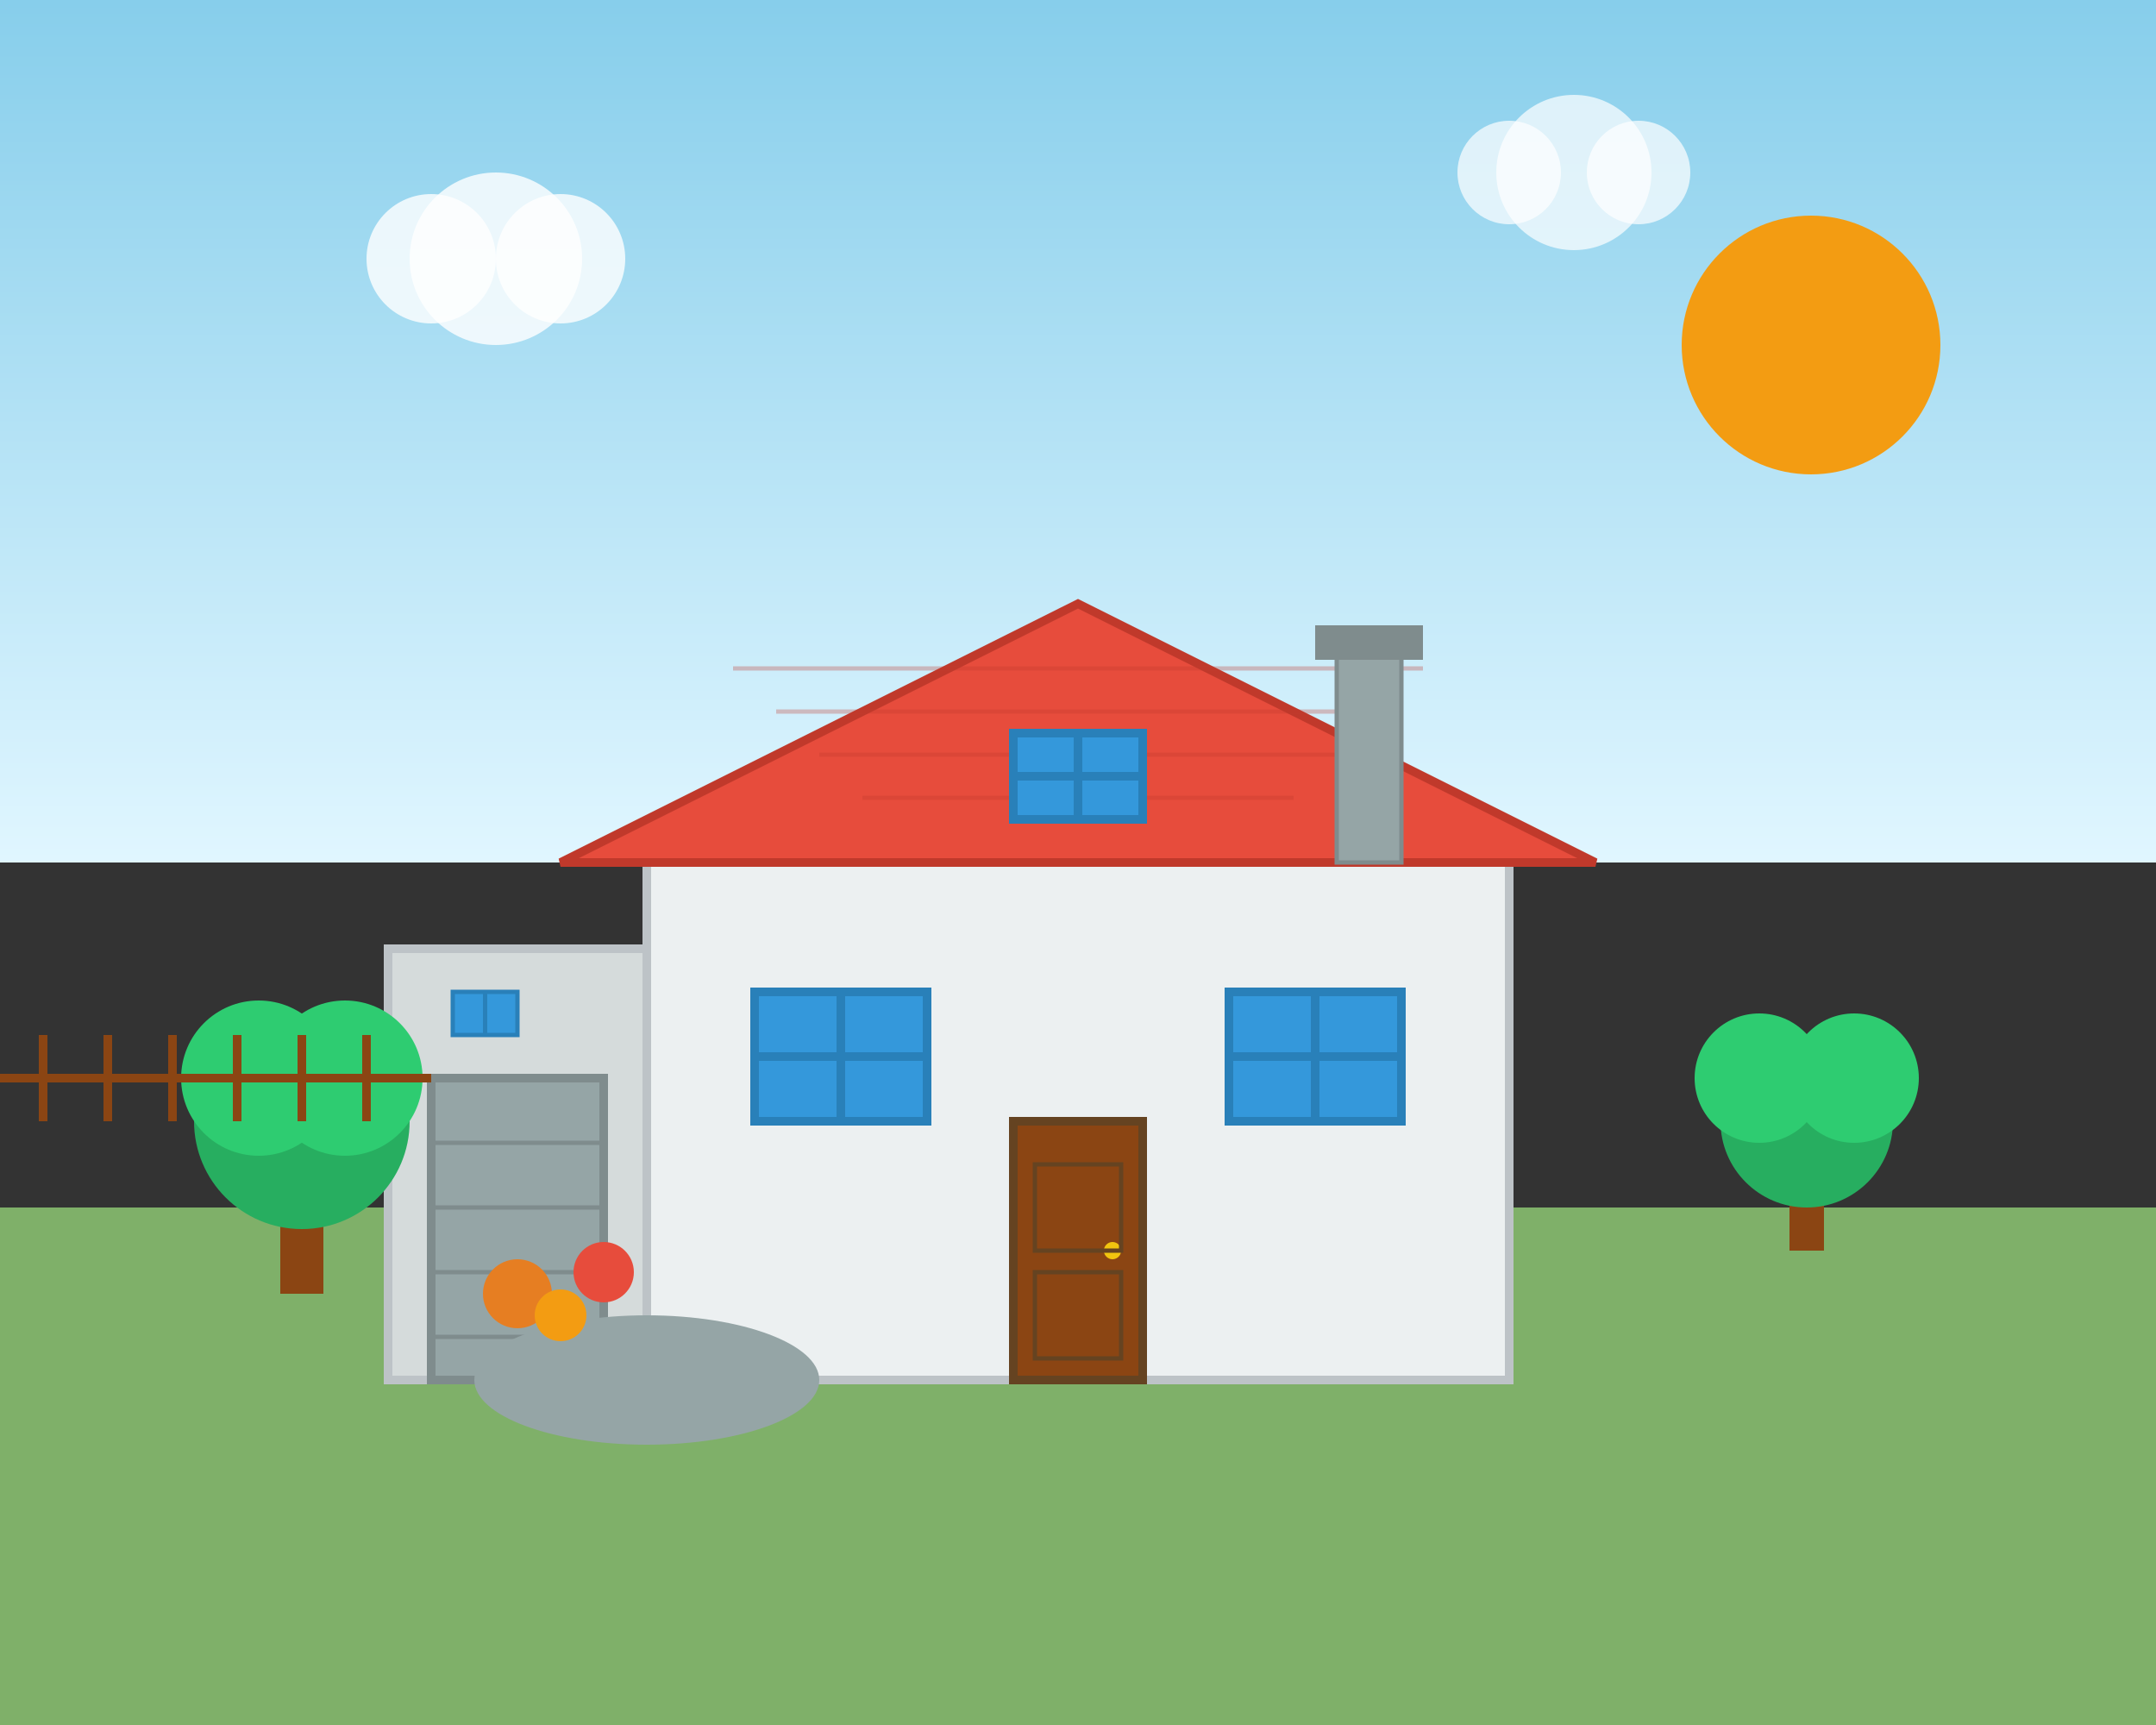
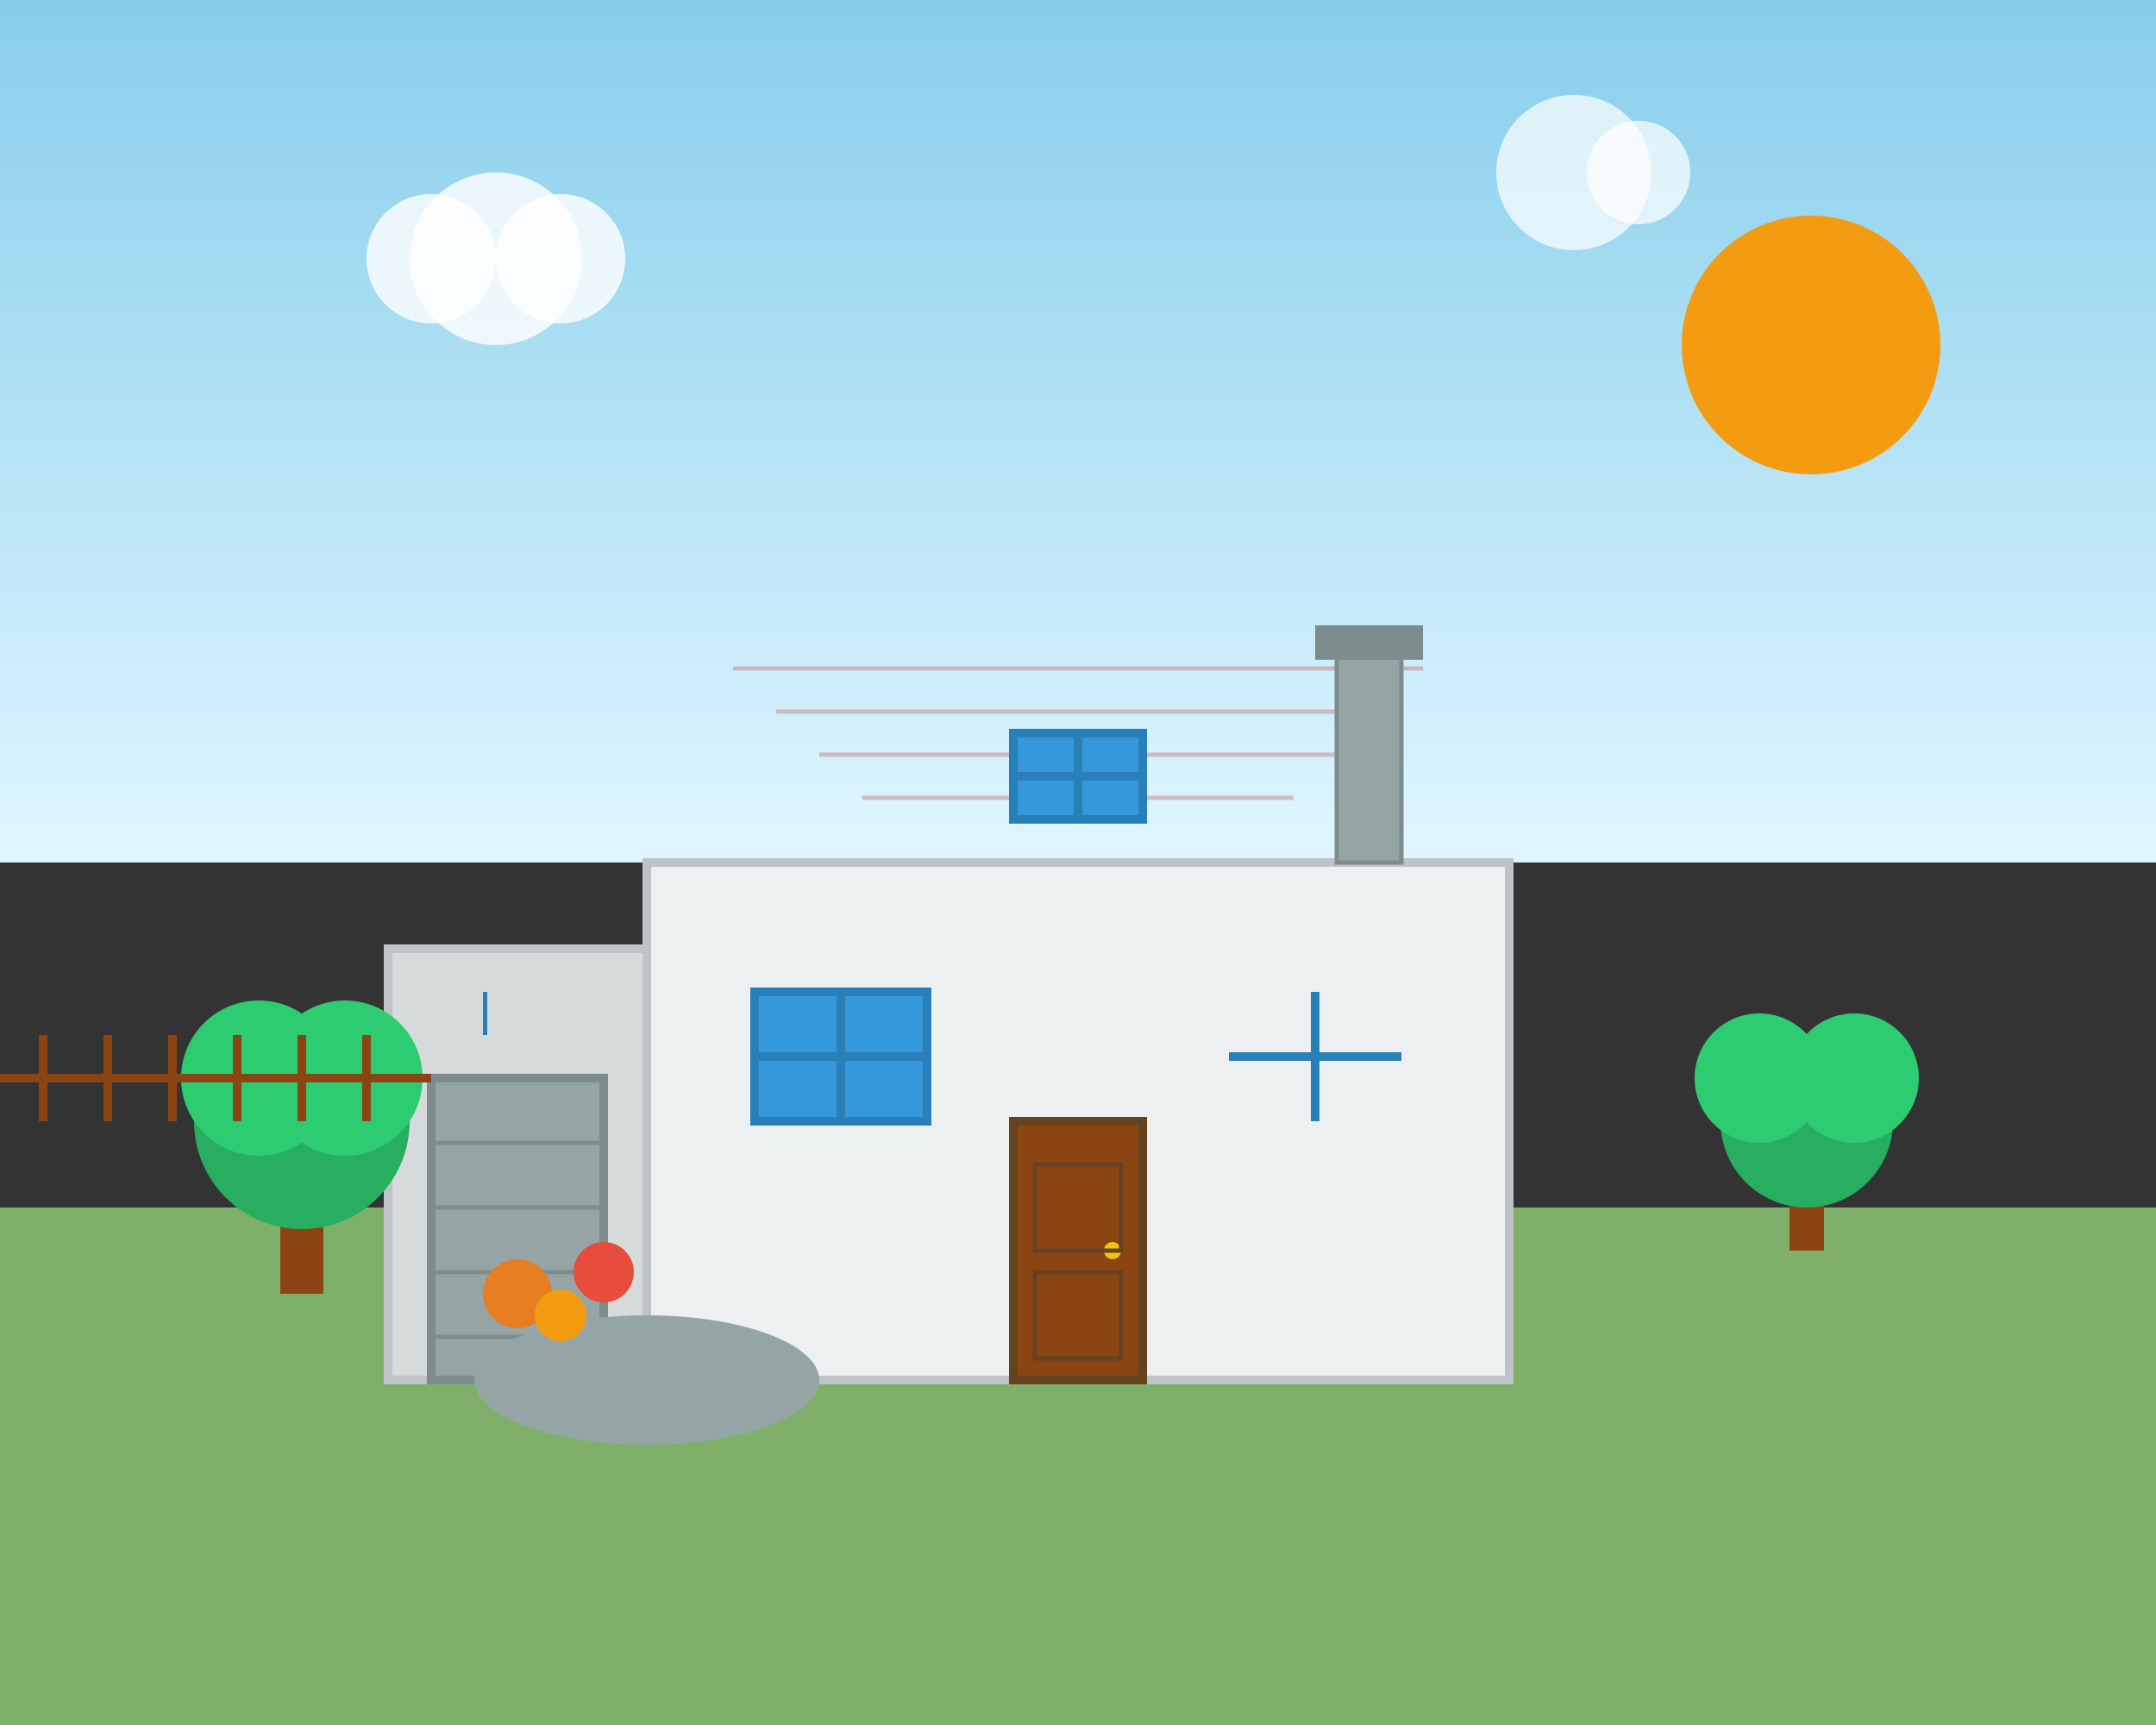
<svg xmlns="http://www.w3.org/2000/svg" width="500" height="400" viewBox="0 0 500 400" fill="none">
  <rect x="0" y="0" width="500" height="400" fill="#333333" stroke="none" />
  <rect width="500" height="200" fill="url(#skyGradient)" />
  <rect y="280" width="500" height="120" fill="#7fb069" />
  <circle cx="420" cy="80" r="30" fill="#f39c12" />
  <circle cx="100" cy="60" r="15" fill="white" opacity="0.8" />
  <circle cx="115" cy="60" r="20" fill="white" opacity="0.8" />
  <circle cx="130" cy="60" r="15" fill="white" opacity="0.8" />
-   <circle cx="350" cy="40" r="12" fill="white" opacity="0.7" />
  <circle cx="365" cy="40" r="18" fill="white" opacity="0.7" />
  <circle cx="380" cy="40" r="12" fill="white" opacity="0.7" />
  <g transform="translate(150, 120)">
    <rect x="0" y="80" width="200" height="120" fill="#ecf0f1" stroke="#bdc3c7" stroke-width="2" />
-     <polygon points="-20,80 100,20 220,80" fill="#e74c3c" stroke="#c0392b" stroke-width="2" />
    <g stroke="#c0392b" stroke-width="1" opacity="0.3">
      <line x1="20" y1="35" x2="180" y2="35" />
      <line x1="30" y1="45" x2="170" y2="45" />
      <line x1="40" y1="55" x2="160" y2="55" />
      <line x1="50" y1="65" x2="150" y2="65" />
    </g>
    <rect x="160" y="30" width="15" height="50" fill="#95a5a6" stroke="#7f8c8d" stroke-width="1" />
    <rect x="155" y="25" width="25" height="8" fill="#7f8c8d" />
    <rect x="85" y="140" width="30" height="60" fill="#8b4513" stroke="#654321" stroke-width="2" />
    <circle cx="108" cy="170" r="2" fill="#f1c40f" />
    <rect x="90" y="150" width="20" height="20" fill="none" stroke="#654321" stroke-width="1" />
    <rect x="90" y="175" width="20" height="20" fill="none" stroke="#654321" stroke-width="1" />
    <rect x="25" y="110" width="40" height="30" fill="#3498db" stroke="#2980b9" stroke-width="2" />
    <line x1="45" y1="110" x2="45" y2="140" stroke="#2980b9" stroke-width="2" />
    <line x1="25" y1="125" x2="65" y2="125" stroke="#2980b9" stroke-width="2" />
-     <rect x="135" y="110" width="40" height="30" fill="#3498db" stroke="#2980b9" stroke-width="2" />
    <line x1="155" y1="110" x2="155" y2="140" stroke="#2980b9" stroke-width="2" />
    <line x1="135" y1="125" x2="175" y2="125" stroke="#2980b9" stroke-width="2" />
    <rect x="85" y="50" width="30" height="20" fill="#3498db" stroke="#2980b9" stroke-width="2" />
    <line x1="100" y1="50" x2="100" y2="70" stroke="#2980b9" stroke-width="2" />
    <line x1="85" y1="60" x2="115" y2="60" stroke="#2980b9" stroke-width="2" />
    <rect x="-60" y="100" width="60" height="100" fill="#d5dbdb" stroke="#bdc3c7" stroke-width="2" />
    <rect x="-50" y="130" width="40" height="70" fill="#95a5a6" stroke="#7f8c8d" stroke-width="2" />
    <line x1="-50" y1="145" x2="-10" y2="145" stroke="#7f8c8d" stroke-width="1" />
    <line x1="-50" y1="160" x2="-10" y2="160" stroke="#7f8c8d" stroke-width="1" />
    <line x1="-50" y1="175" x2="-10" y2="175" stroke="#7f8c8d" stroke-width="1" />
    <line x1="-50" y1="190" x2="-10" y2="190" stroke="#7f8c8d" stroke-width="1" />
-     <rect x="-45" y="110" width="15" height="10" fill="#3498db" stroke="#2980b9" stroke-width="1" />
    <line x1="-37.5" y1="110" x2="-37.5" y2="120" stroke="#2980b9" stroke-width="1" />
  </g>
  <g transform="translate(50, 180)">
    <rect x="15" y="80" width="10" height="40" fill="#8b4513" />
    <circle cx="20" cy="80" r="25" fill="#27ae60" />
    <circle cx="10" cy="70" r="18" fill="#2ecc71" />
    <circle cx="30" cy="70" r="18" fill="#2ecc71" />
  </g>
  <g transform="translate(400, 190)">
    <rect x="15" y="70" width="8" height="30" fill="#8b4513" />
    <circle cx="19" cy="70" r="20" fill="#27ae60" />
    <circle cx="8" cy="60" r="15" fill="#2ecc71" />
    <circle cx="30" cy="60" r="15" fill="#2ecc71" />
  </g>
  <ellipse cx="150" cy="320" rx="40" ry="15" fill="#95a5a6" />
  <circle cx="120" cy="300" r="8" fill="#e67e22" />
  <circle cx="130" cy="305" r="6" fill="#f39c12" />
  <circle cx="140" cy="295" r="7" fill="#e74c3c" />
  <g transform="translate(0, 250)" stroke="#8b4513" stroke-width="2" fill="none">
    <line x1="0" y1="0" x2="100" y2="0" />
    <line x1="10" y1="-10" x2="10" y2="10" />
    <line x1="25" y1="-10" x2="25" y2="10" />
    <line x1="40" y1="-10" x2="40" y2="10" />
    <line x1="55" y1="-10" x2="55" y2="10" />
    <line x1="70" y1="-10" x2="70" y2="10" />
    <line x1="85" y1="-10" x2="85" y2="10" />
  </g>
  <defs>
    <linearGradient id="skyGradient" x1="0%" y1="0%" x2="0%" y2="100%">
      <stop offset="0%" style="stop-color:#87CEEB;stop-opacity:1" />
      <stop offset="100%" style="stop-color:#E0F6FF;stop-opacity:1" />
    </linearGradient>
  </defs>
</svg>